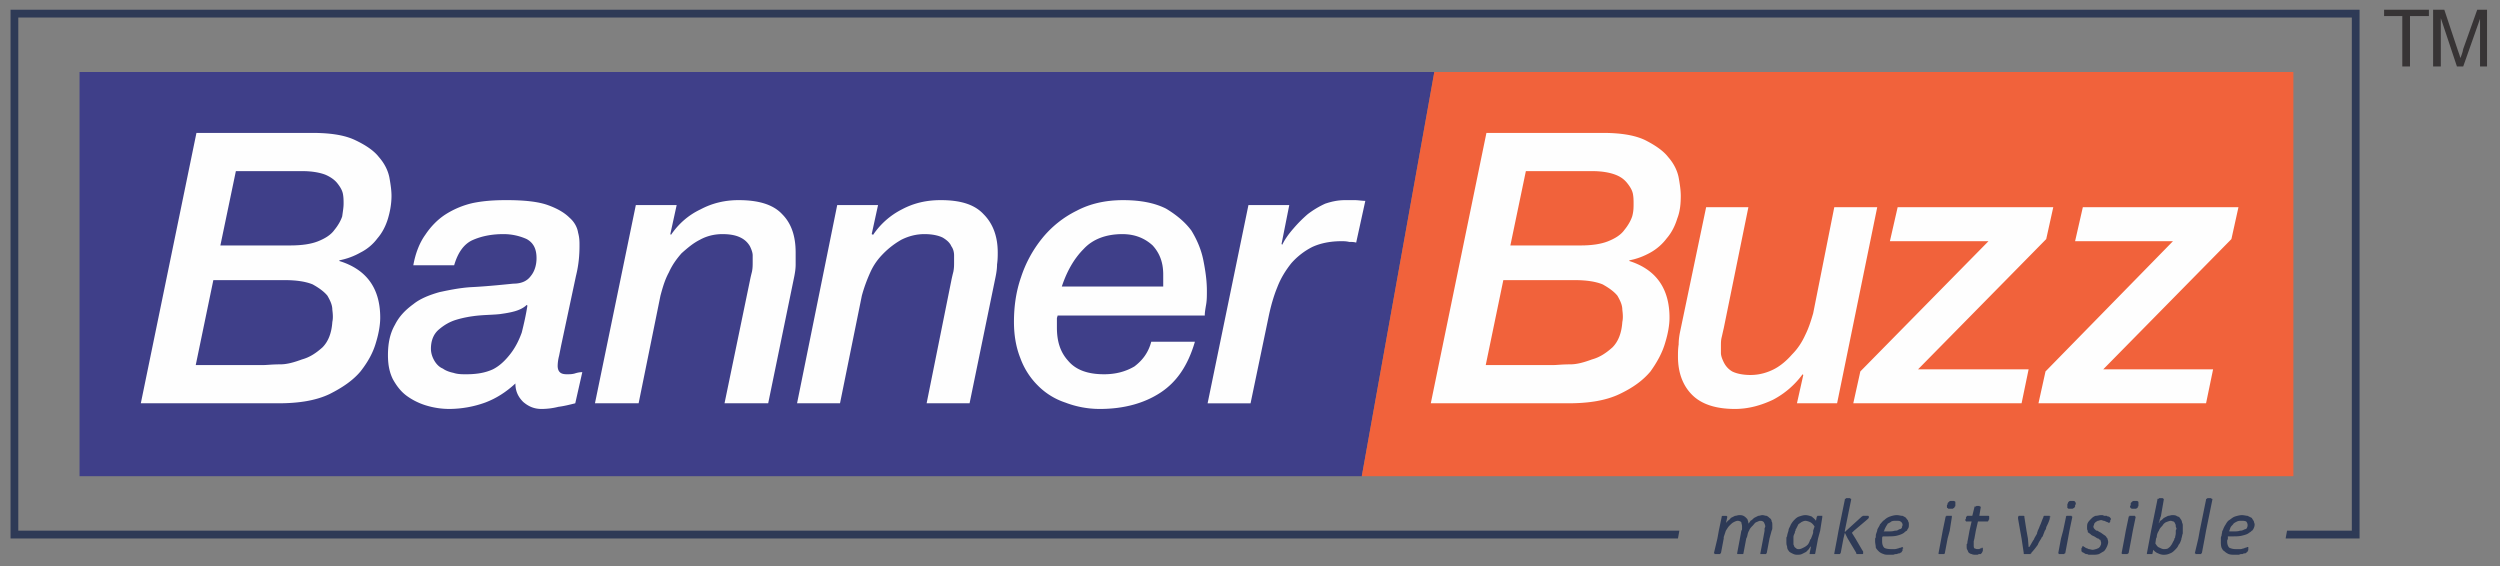
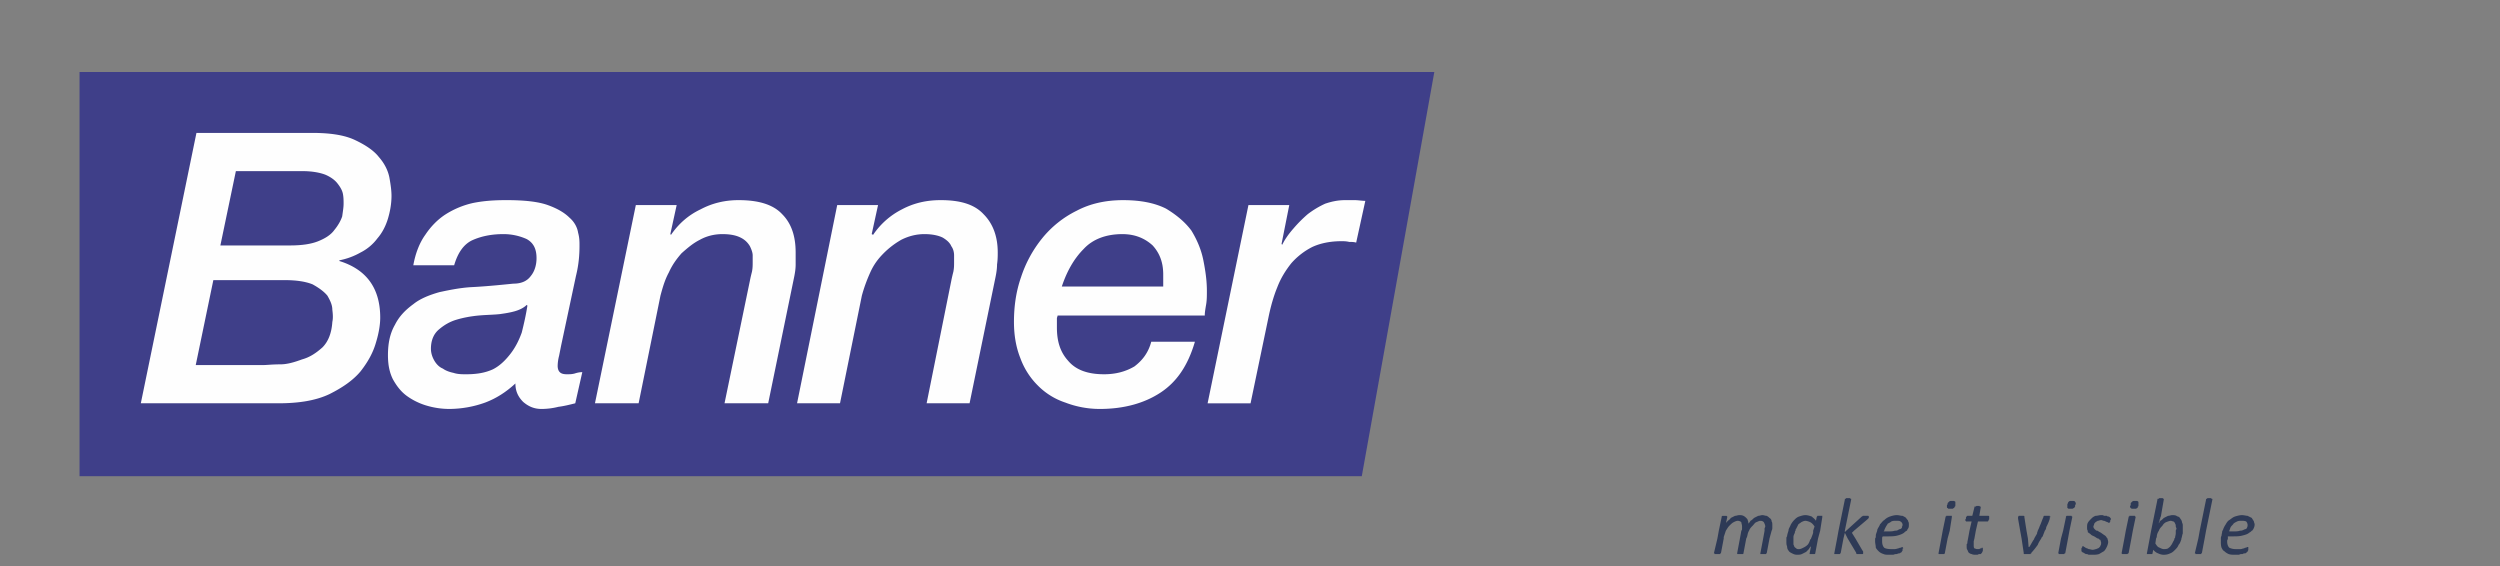
<svg xmlns="http://www.w3.org/2000/svg" width="256.75" height="58.14" viewBox="-1.04 -1.386 256.75 58.14">
  <rect x="-1.04" y="-1.386" width="256.75" height="58.14" fill="#808080" stroke="none" />
-   <path fill="#373435" d="M245.676 5.438V.261h-1.87v-.647h4.602v.647h-1.941v5.177h-.791zm3.164 0V-.386h1.151l1.366 4.099c.144.36.216.647.288.863.072-.216.216-.503.288-.935l1.438-4.027h1.007v5.824h-.719V.548l-1.726 4.89h-.647L249.632.476v4.962h-.792z" />
-   <path fill="none" d="M234.779 48.319l-.94 4.798h6.653V.414H.839v52.703H171.43l.94-4.798h62.409zm-95.963-.8H7.13V6.011h227.359v41.508h-95.673z" />
  <path fill="#3F3F89" d="M138.816 6.011H7.13v41.508h131.686l7.449-41.508z" />
-   <path fill="#F1623B" d="M146.265 6.011l-7.449 41.508h95.673V6.011z" />
  <g fill="#2E3A56">
-     <path d="M.043-.386v54.302h171.243l.144-.8H.839V.414h239.653v52.702h-6.653l-.145.8h7.593V-.386z" />
    <path d="M190.811 51.59H190.305c-.072 0-.072.073-.145.073l-.072.073-1.519 1.381-.145.145v-.145l.651-3.199v-.073h-.072s0-.073-.072-.073h-.362l-.072.073h-.072v.073l-.651 3.199-.145.8-.289 1.527v.073h.58s0-.073.072-.073l.289-1.527.145-.582.289.582.868 1.454v.073l.072.073h.579c.072 0 .072-.073.072-.073v-.073-.073s0-.073-.072-.145l-.723-1.236-.362-.582.217-.218 1.374-1.163.145-.145v-.073-.073s-.002-.073-.074-.073zM180.687 51.808a1.002 1.002 0 0 0-.289-.218c-.145 0-.289-.073-.434-.073-.145 0-.289.073-.434.073l-.434.218c-.145.145-.217.218-.362.291-.072.145-.145.218-.217.291 0-.073 0-.218-.072-.363 0-.073-.072-.145-.145-.218s-.145-.145-.289-.218c-.145-.073-.289-.073-.434-.073-.145 0-.289.073-.434.073l-.434.218c-.072.145-.217.218-.289.291-.145.145-.217.218-.217.291l.145-.654v-.073l-.072-.073h-.072-.362l-.072.073v.073l-.289 1.381-.145.8-.362 1.527h.072v.073h.579v-.073h.072l.289-1.527v-.145l.217-.654c.145-.218.217-.363.362-.509.145-.145.289-.291.434-.363.145-.073.289-.145.434-.145.145 0 .289.073.362.145 0 .145.072.218.072.436v.218c0 .073 0 .145-.072.218l-.145.8-.289 1.527s0 .073.072.073H177.939c.072 0 .072-.073.072-.073l.289-1.527.072-.145c.072-.218.072-.436.217-.654.072-.218.217-.363.362-.509.145-.145.217-.291.362-.363.217-.073.289-.145.434-.145.217 0 .289.073.362.145.072.145.145.291.145.436 0 .073-.072.145-.072.218v.218l-.145.8-.289 1.527v.073h.58s0-.073.072-.073l.289-1.527.217-.8c.072-.145.072-.218.072-.291v-.291c0-.145 0-.291-.072-.363a.409.409 0 0 0-.219-.367zM199.416 51.59h-.145H198.836c0 .073 0 .073-.072.073v.073l-.289 1.381-.145.8-.289 1.527s0 .073.072.073H198.619l.072-.073.289-1.527.217-.8.217-1.381v-.073s.002 0 .002-.073zM194.716 51.808c-.072-.073-.217-.145-.362-.218-.217 0-.362-.073-.579-.073-.289 0-.506.073-.723.145a1.586 1.586 0 0 0-.579.363c-.145.073-.289.291-.434.436-.072.218-.217.363-.289.582v.073c-.072.218-.145.363-.145.509 0 .145 0 .218-.072.291v.291c0 .218.072.436.072.654.072.145.217.291.289.363.145.145.289.218.506.291.145.073.362.073.579.073h.434c.145-.073.289-.073.362-.073.145-.073.217-.073.289-.073.072-.073.145-.073.217-.145v-.073c.072 0 .072-.073.072-.145v-.073c0-.073.072-.073.072-.073 0-.073-.072-.073-.072-.145-.072 0-.072 0-.145.073-.072 0-.145 0-.289.073-.072 0-.217.073-.362.073h-.434c-.289 0-.579-.073-.651-.145-.145-.145-.217-.363-.217-.654v-.218-.073c0-.073 0-.145.072-.218h.362c.434 0 .795 0 1.085-.073s.506-.145.723-.291c.072-.073.145-.145.289-.218 0 0 .072-.073.072-.145.145-.145.145-.291.145-.509 0-.073 0-.218-.072-.291.002-.146-.143-.219-.215-.364zm-1.157 1.308c-.217.073-.434.073-.723.073h-.434l.072-.073c0-.073.072-.218.145-.363.072-.145.145-.218.217-.363.145-.073.289-.145.362-.218.145-.073.289-.073.506-.073s.362 0 .434.073a.4.4 0 0 1 .217.363c0 .073-.072.145-.072.291-.072.073-.145.145-.289.145a.549.549 0 0 1-.362.145h-.073zM186.11 51.59h-.506c0 .073-.072.073-.072.145l-.072.363c-.145-.218-.289-.291-.434-.436-.217-.073-.434-.145-.651-.145-.217 0-.434.073-.651.145-.217.073-.362.218-.506.363a2.2 2.2 0 0 0-.362.509c-.072.218-.217.363-.217.582-.072.218-.145.436-.145.582-.072.073-.072.145-.072.218v.363c0 .145 0 .291.072.436 0 .218.072.363.145.436.072.145.217.218.362.291.145.073.289.145.506.145.145 0 .362 0 .506-.073l.434-.218.289-.291c.072-.145.145-.218.217-.291l-.145.727c0 .073 0 .073.072.073H185.314c.072 0 .072-.073.072-.073l.289-1.527.217-.8.217-1.381v-.073s.001.003.001-.07zm-.94 1.745a5.084 5.084 0 0 1-.217.582c0 .073 0 .073-.072.073-.072.218-.145.436-.289.582a1.528 1.528 0 0 1-.434.291c-.145.073-.289.145-.434.145-.145 0-.217 0-.289-.073s-.145-.073-.217-.218c0-.073-.072-.145-.072-.218v-.291-.291-.145c0-.145.072-.291.145-.436 0-.073 0-.145.072-.218 0-.073 0-.145.072-.218l.217-.436c.072-.073.217-.145.289-.218.145-.073.289-.145.434-.145.145 0 .362.073.506.145.145.073.289.218.434.436l-.145.436v.217zM199.633 50.063h-.362c-.072 0-.145.073-.145.073l-.145.145c0 .073 0 .145-.072.218v.145c0 .073 0 .145.072.145l.072.073h.434c.072 0 .072-.073.145-.073 0 0 .072-.073.072-.145.072 0 .072-.073.072-.145v-.218-.145c-.07 0-.07-.073-.143-.073zM218.218 51.59h-.579v.073c-.072 0-.072 0-.072.073l-.289 1.381-.145.8-.289 1.527.072.073H217.422c.072 0 .072-.073.072-.073h.072l.289-1.527.145-.8.289-1.381v-.073c-.071 0-.071 0-.071-.073zM223.064 52.317c0-.145-.072-.218-.072-.291-.072-.073-.145-.218-.217-.291-.072-.073-.217-.073-.289-.145-.145-.073-.289-.073-.434-.073-.145 0-.289.073-.434.073l-.434.218c-.145.145-.217.218-.362.291-.072.145-.145.218-.145.291v-.145c.072-.073.072-.145.072-.218 0-.073.072-.145.072-.218s.072-.145.072-.218l.289-1.672v-.073c-.072 0-.072-.073-.145-.073h-.29c-.072 0-.072.073-.145.073h-.072v.073l-.651 3.199-.145.8-.289 1.527v.073h.506c.072 0 .072-.073.072-.073l.072-.363c.145.145.289.291.506.363.145.073.362.145.579.145.289 0 .506-.073.651-.145.217-.073.362-.218.506-.363.145-.145.289-.291.362-.509.145-.145.217-.363.289-.582v-.073c.072-.145.072-.363.145-.509v-.291-.218-.291c0-.073.003-.219-.069-.292zm-.651 1.018c0 .218-.072.363-.072.509l-.072.073c0 .145-.072.218-.145.363-.072.145-.145.291-.217.363-.072.145-.217.218-.289.291-.145.073-.289.073-.434.073-.145 0-.289-.073-.434-.145-.217-.073-.289-.218-.434-.436l.072-.509.072-.145c0-.218.072-.436.217-.654.072-.218.217-.363.362-.509a.868.868 0 0 1 .362-.363c.217-.073.362-.145.506-.145.072 0 .217.073.289.073.072.073.145.145.145.218.072.073.072.218.072.291s.072.145.072.218-.072.145-.072.218v.216zM218.435 50.063h-.362c-.072 0-.145.073-.145.073l-.145.145v.218c-.072.073-.072.145-.072.145 0 .073.072.145.072.145s.072.073.145.073h.362c.072 0 .145-.073.145-.073.072 0 .072-.073.072-.145.072 0 .072-.073.072-.145v-.218-.145c-.071 0-.071-.073-.144-.073zM226.101 49.845l-.072-.073h-.362l-.072.073h-.072v.073l-.651 3.199-.145.8-.362 1.527h.072v.073h.579v-.073h.072l.289-1.527.145-.8.651-3.199v-.073h-.072zM203.177 51.59h-.94l.145-.872v-.073h-.072l-.072-.073h-.29c-.072.073-.145.073-.145.073h-.072v.073l-.217.872h-.506s-.072 0-.072.073l-.072.073v.145c-.072.073-.072.145-.072.145 0 .073.072.073.072.145h.578l-.217.945-.145.8-.072.363v.073c0 .073 0 .073-.072.145V54.715c0 .145 0 .291.072.363.072.145.072.218.145.291s.217.145.289.145c.145.073.289.073.434.073h.145c.073 0 .145-.073.217-.073h.145l.072-.073.072-.073c0-.073 0-.073.072-.145V55.005v-.073c0-.073-.072-.073-.072-.073s-.072 0-.072.073h-.072c-.072 0-.145.073-.145.073h-.217c-.145 0-.217-.073-.289-.073-.072-.073-.072-.218-.072-.363v-.145-.218l.072-.291.145-.8.217-.945h1.012l.072-.073v-.073l.072-.073v-.145-.146c-.001-.07-.073-.07-.073-.07zM209.468 51.59h-.145H208.888l-.072.073v.073c-.145.291-.217.582-.362.872-.072.218-.145.363-.217.509 0 .073-.072.145-.072.291-.072.145-.217.363-.289.509 0 .073-.072.145-.072.145-.145.218-.289.509-.434.727h-.072l-.072-.872-.145-.8-.217-1.381v-.073s0-.073-.072-.073H206.286c0 .073-.072.073-.072.073V51.882l.217 1.236.145.8.217 1.454v.073s0 .073.072.073h.579c.072 0 .072 0 .072-.073.072 0 .072 0 .072-.073.217-.218.434-.509.651-.8.072-.218.217-.436.362-.654 0-.073.072-.145.145-.218.072-.218.145-.363.217-.582a.559.559 0 0 0 .145-.363c.145-.291.289-.582.362-.872v-.145c.072 0 .072 0 .072-.073h-.072l-.002-.075zM211.927 50.063h-.362c-.072 0-.145.073-.145.073-.072.073-.072.073-.072.145-.072.073-.072.145-.072.218v.29c.072 0 .072.073.145.073h.362c.072 0 .145-.073.145-.073.072 0 .072-.073.145-.145v-.145c.072-.073.072-.145.072-.218s-.072-.073-.072-.145c-.001 0-.074-.073-.146-.073zM215.543 51.663c-.072 0-.145 0-.217-.073h-.289c-.072-.073-.145-.073-.289-.073-.217 0-.362.073-.579.073a1.11 1.11 0 0 0-.434.291c-.145.145-.289.291-.362.436-.072.145-.072.291-.072.509 0 .073 0 .218.072.291v.145c.072.073.217.145.289.218.145.145.217.145.362.218s.217.145.362.218h.072c.072.073.145.145.217.145 0 .073.072.218.072.291 0 .073 0 .218-.072.291 0 .073-.072.145-.145.218s-.145.073-.289.145c-.072 0-.217.073-.362.073s-.289-.073-.434-.073c-.072-.073-.217-.073-.289-.145-.072 0-.072-.073-.145-.073-.072-.073-.072-.073-.145-.073-.072 0-.072.073-.072.073v.073c-.072 0-.072.073-.072.073v.291l.072.073s.072.073.145.073c.072.073.145.073.217.145.072 0 .217 0 .289.073h.362c.289 0 .506 0 .723-.073.145-.073.362-.218.506-.291.145-.145.217-.291.289-.436.072-.145.145-.363.145-.509 0-.145-.072-.291-.072-.363l-.072-.073a.57.57 0 0 0-.289-.291c-.072-.073-.217-.145-.289-.218-.145-.073-.289-.145-.362-.218h-.072c-.072 0-.145-.073-.217-.145-.072-.073-.145-.145-.145-.291 0-.073.072-.145.072-.218s.072-.145.145-.218c.072-.073.145-.073.217-.145.145 0 .217-.073.362-.073.072 0 .217.073.289.073.072 0 .145.073.217.073.072.073.145.073.217.073 0 .073.072.073.072.073.072 0 .072 0 .072-.073l.072-.073v-.145c.072-.073.072-.073.072-.145l-.072-.073c0-.075-.072-.075-.144-.147zM211.71 51.59H211.204l-.072.073v.073l-.289 1.381-.217.8-.289 1.527c.072 0 .072.073.072.073H210.915c.072 0 .072-.073.072-.073h.072l.289-1.527.145-.8.289-1.381v-.073s-.072 0-.072-.073zM230.223 51.808l-.434-.218c-.145 0-.362-.073-.579-.073s-.506.073-.723.145c-.217.073-.362.218-.579.363-.145.073-.289.291-.362.436a2.148 2.148 0 0 0-.289.582s0 .073-.072.073c0 .218-.072.363-.072.509-.072.145-.072.218-.072.291v.291c0 .218 0 .436.072.654.072.145.145.291.289.363.145.145.289.218.434.291.217.073.434.073.651.073h.434c.072-.073.217-.073.362-.073.072-.073.217-.073.289-.073.072-.073.145-.073.145-.145.072 0 .072 0 .072-.073 0 0 .072-.073.072-.145v-.073-.073-.145h-.072s-.072 0-.145.073c-.072 0-.145 0-.217.073-.145 0-.217.073-.362.073h-.506a1.45 1.45 0 0 1-.651-.145c-.145-.145-.217-.363-.217-.654 0-.073 0-.145.072-.218v-.073-.218h.434c.434 0 .723 0 1.012-.073s.579-.145.723-.291a.988.988 0 0 0 .289-.218c.072 0 .072-.073.145-.145.072-.145.145-.291.145-.509 0-.073-.072-.218-.072-.291-.072-.146-.144-.219-.216-.364zm-1.23 1.308c-.145.073-.434.073-.651.073h-.434v-.073c.072-.145.072-.218.145-.363.072-.145.217-.218.289-.363.072-.073.217-.145.362-.218.145-.073.289-.073.434-.073.217 0 .362 0 .506.073a.559.559 0 0 1 .145.363c0 .073 0 .145-.072.291 0 .073-.145.145-.217.145-.145.073-.289.145-.434.145h-.073z" />
  </g>
  <g fill="#FEFEFE">
    <path d="M56.594 34.071l-.217 1.09a4.327 4.327 0 0 0-.145 1.018c0 .291.072.509.217.654.145.145.362.218.723.218.289 0 .506 0 .795-.073.217-.073.506-.145.795-.145l-.723 3.199c-.579.145-1.157.291-1.736.363a7.12 7.12 0 0 1-1.736.218c-.795 0-1.374-.291-1.88-.727-.506-.509-.795-1.09-.795-1.89-.94.872-1.953 1.527-3.11 1.963a10.97 10.97 0 0 1-3.688.654 8.216 8.216 0 0 1-2.386-.363c-.723-.218-1.446-.582-2.025-1.018s-1.012-1.018-1.374-1.672c-.362-.727-.506-1.527-.506-2.472 0-1.236.217-2.254.723-3.126.434-.872 1.085-1.527 1.88-2.108.723-.582 1.663-.945 2.676-1.236 1.012-.218 2.097-.436 3.182-.509 1.519-.073 2.965-.218 4.411-.363.868 0 1.446-.291 1.808-.8.362-.436.579-1.09.579-1.817 0-1.018-.362-1.599-1.012-1.963a5.791 5.791 0 0 0-2.386-.509c-1.229 0-2.314.218-3.254.654-.868.436-1.446 1.308-1.808 2.544h-4.194c.217-1.236.651-2.326 1.229-3.126.579-.872 1.302-1.599 2.097-2.108a8.88 8.88 0 0 1 2.82-1.163c1.085-.218 2.169-.291 3.399-.291 1.808 0 3.254.145 4.267.509s1.736.8 2.242 1.308c.506.436.795 1.018.868 1.527.145.509.145.945.145 1.308 0 .945-.072 1.963-.362 3.126l-1.519 7.126zm-13.378.363c0 .436.145.872.362 1.236.217.363.506.654.868.8.289.218.723.363 1.085.436.434.145.868.145 1.302.145 1.085 0 1.953-.145 2.748-.509.723-.363 1.302-.945 1.808-1.599s.868-1.381 1.157-2.181c.217-.872.434-1.817.579-2.762l-.072-.073c-.289.291-.723.509-1.229.654-.506.145-1.012.218-1.519.291-.651.073-1.374.073-2.169.145-.795.073-1.591.218-2.314.436-.723.218-1.302.582-1.808 1.018s-.798 1.091-.798 1.963zM64.259 19.677h4.194l-.651 2.98.072.073c.795-1.163 1.808-2.035 3.037-2.617 1.229-.654 2.531-.945 3.905-.945 2.025 0 3.543.436 4.484 1.454.94.945 1.374 2.253 1.374 3.925v1.236c0 .436-.072.872-.145 1.236l-2.676 13.012h-4.484l2.603-12.576c.072-.363.145-.654.217-.945.072-.363.072-.654.072-.945v-.727c0-.291-.145-.654-.289-.945-.217-.363-.506-.654-.94-.872s-1.012-.363-1.88-.363-1.663.218-2.314.582c-.723.363-1.302.872-1.88 1.381-.506.582-.94 1.163-1.302 1.963-.434.8-.651 1.599-.868 2.399l-2.242 11.049h-4.484l4.197-20.355zM84.941 19.677h4.194l-.651 2.98.145.073a7.845 7.845 0 0 1 2.965-2.617c1.229-.654 2.531-.945 3.977-.945 2.025 0 3.471.436 4.411 1.454.94.945 1.446 2.253 1.446 3.925 0 .363 0 .727-.072 1.236 0 .436-.072.872-.145 1.236l-2.676 13.012h-4.411l2.531-12.576c.072-.363.145-.654.217-.945.072-.363.072-.654.072-.945v-.727c0-.291-.072-.654-.289-.945-.145-.363-.506-.654-.868-.872-.434-.218-1.085-.363-1.88-.363-.868 0-1.663.218-2.386.582a8.493 8.493 0 0 0-1.808 1.381c-.579.582-1.012 1.163-1.374 1.963-.362.8-.651 1.599-.868 2.399l-2.242 11.049h-4.411l4.123-20.355zM121.678 33.707c-.723 2.472-1.88 4.144-3.543 5.234s-3.76 1.672-6.219 1.672a9.876 9.876 0 0 1-3.543-.654 7.091 7.091 0 0 1-2.82-1.745 7.633 7.633 0 0 1-1.808-2.835c-.434-1.09-.651-2.326-.651-3.707 0-1.599.217-3.126.723-4.58a12.524 12.524 0 0 1 2.169-3.998 10.572 10.572 0 0 1 3.543-2.835c1.374-.727 2.965-1.09 4.773-1.09 1.808 0 3.254.291 4.411.872 1.085.654 1.953 1.381 2.603 2.253.579.945 1.012 1.963 1.229 3.053.217 1.09.362 2.108.362 3.126 0 .509 0 .945-.072 1.381-.072.436-.145.8-.145 1.163h-15.114c0 .073-.072.218-.072.291v.945c0 1.454.362 2.544 1.157 3.417.795.945 2.025 1.381 3.688 1.381 1.229 0 2.242-.291 3.11-.8.868-.654 1.446-1.454 1.736-2.544h4.483zm-3.255-5.67v-.291V26.801c0-1.236-.362-2.181-1.085-2.98-.795-.727-1.808-1.163-3.11-1.163-1.663 0-3.037.509-3.977 1.527-1.012 1.018-1.736 2.326-2.242 3.853h10.414zM127.174 19.677h4.194l-.795 3.998.072.073c.289-.582.651-1.09 1.157-1.672a13.69 13.69 0 0 1 1.446-1.454 9.19 9.19 0 0 1 1.808-1.09c.651-.218 1.302-.363 2.025-.363h1.012c.362 0 .723.073 1.085.073l-.94 4.289c-.217-.073-.506-.073-.723-.073-.289-.073-.579-.073-.795-.073-1.157 0-2.169.218-2.965.582a7.21 7.21 0 0 0-2.169 1.672c-.579.727-1.085 1.527-1.446 2.472-.362.872-.651 1.89-.868 2.908l-1.88 9.014h-4.411l4.193-20.356zM19.135 12.263h11.86c1.88 0 3.327.218 4.411.727s1.953 1.09 2.459 1.745c.579.654.94 1.381 1.085 2.108.145.8.217 1.381.217 1.89 0 .8-.145 1.599-.362 2.326s-.579 1.454-1.085 2.035a4.9 4.9 0 0 1-1.736 1.454 7.075 7.075 0 0 1-2.169.8v.073c2.82.872 4.194 2.835 4.194 5.815 0 .727-.145 1.599-.434 2.544-.289 1.018-.795 1.963-1.591 2.98-.795.945-1.88 1.672-3.182 2.326-1.374.654-3.11.945-5.207.945H13.422l5.713-27.768zm-.073 23.843h6.942c.362 0 .94-.073 1.736-.073.723 0 1.446-.218 2.242-.509.795-.218 1.446-.654 2.097-1.236.579-.582.94-1.454 1.012-2.617.072-.291.072-.727 0-1.236 0-.509-.217-.945-.506-1.454-.362-.436-.868-.8-1.519-1.163-.723-.291-1.663-.436-2.893-.436H20.87l-1.808 8.724zm2.531-12.285h7.159c1.229 0 2.169-.145 2.893-.436.723-.291 1.302-.654 1.663-1.163.362-.436.651-.945.795-1.381.072-.509.145-.945.145-1.308 0-.291 0-.654-.072-1.018s-.289-.727-.579-1.09-.723-.654-1.229-.872c-.579-.218-1.374-.363-2.314-.363h-6.87l-1.591 7.631z" />
  </g>
  <g fill="#FEFEFE">
-     <path d="M187.629 40.032h-4.122l.651-2.908-.072-.073a8.846 8.846 0 0 1-3.037 2.617c-1.229.582-2.531.945-3.905.945-2.025 0-3.471-.509-4.411-1.454-.94-.945-1.446-2.254-1.446-3.925 0-.363 0-.8.072-1.236 0-.509.072-.945.145-1.308l2.676-12.794h4.339l-2.531 12.431c-.072.291-.145.654-.217.945-.072.291-.072.582-.072.872v.727c0 .291.145.654.289.945.217.436.506.727.868.945.434.218 1.085.363 1.88.363.868 0 1.663-.218 2.386-.582.723-.363 1.374-.945 1.88-1.527.579-.582 1.012-1.236 1.374-2.035.362-.727.579-1.454.795-2.181l2.169-10.904h4.411l-4.122 20.137zM193.848 19.896h15.982l-.723 3.271-13.162 13.375h11.354l-.723 3.49h-17.284l.724-3.272 13.161-13.375h-10.124zM212.867 19.896h15.982l-.723 3.271-13.162 13.375h11.281l-.723 3.49h-17.211l.723-3.272 13.089-13.375h-10.051zM151.616 12.263h11.932c1.808 0 3.254.218 4.339.727 1.012.509 1.88 1.09 2.386 1.745.579.654.94 1.381 1.085 2.108.145.8.217 1.381.217 1.89 0 .8-.072 1.599-.362 2.326-.217.727-.579 1.454-1.085 2.035-.434.582-1.012 1.09-1.663 1.454s-1.374.654-2.169.8v.073c2.748.872 4.122 2.835 4.122 5.815 0 .727-.145 1.599-.434 2.544-.289 1.018-.795 1.963-1.519 2.98-.795.945-1.808 1.672-3.182 2.326-1.374.654-3.11.945-5.207.945h-14.174l5.714-27.768zm-.072 23.843h6.942c.362 0 .94-.073 1.736-.073.723 0 1.446-.218 2.242-.509.795-.218 1.446-.654 2.097-1.236.579-.582.94-1.454 1.012-2.617.072-.291.072-.727 0-1.236 0-.509-.217-.945-.506-1.454-.362-.436-.868-.8-1.519-1.163-.723-.291-1.663-.436-2.893-.436h-7.304l-1.807 8.724zm2.531-12.285h7.232c1.157 0 2.097-.145 2.82-.436.723-.291 1.302-.654 1.663-1.163.362-.436.651-.945.795-1.381.145-.509.145-.945.145-1.308 0-.291 0-.654-.072-1.018-.072-.363-.289-.727-.579-1.09s-.651-.654-1.229-.872-1.374-.363-2.314-.363h-6.87l-1.591 7.631z" />
-   </g>
+     </g>
</svg>